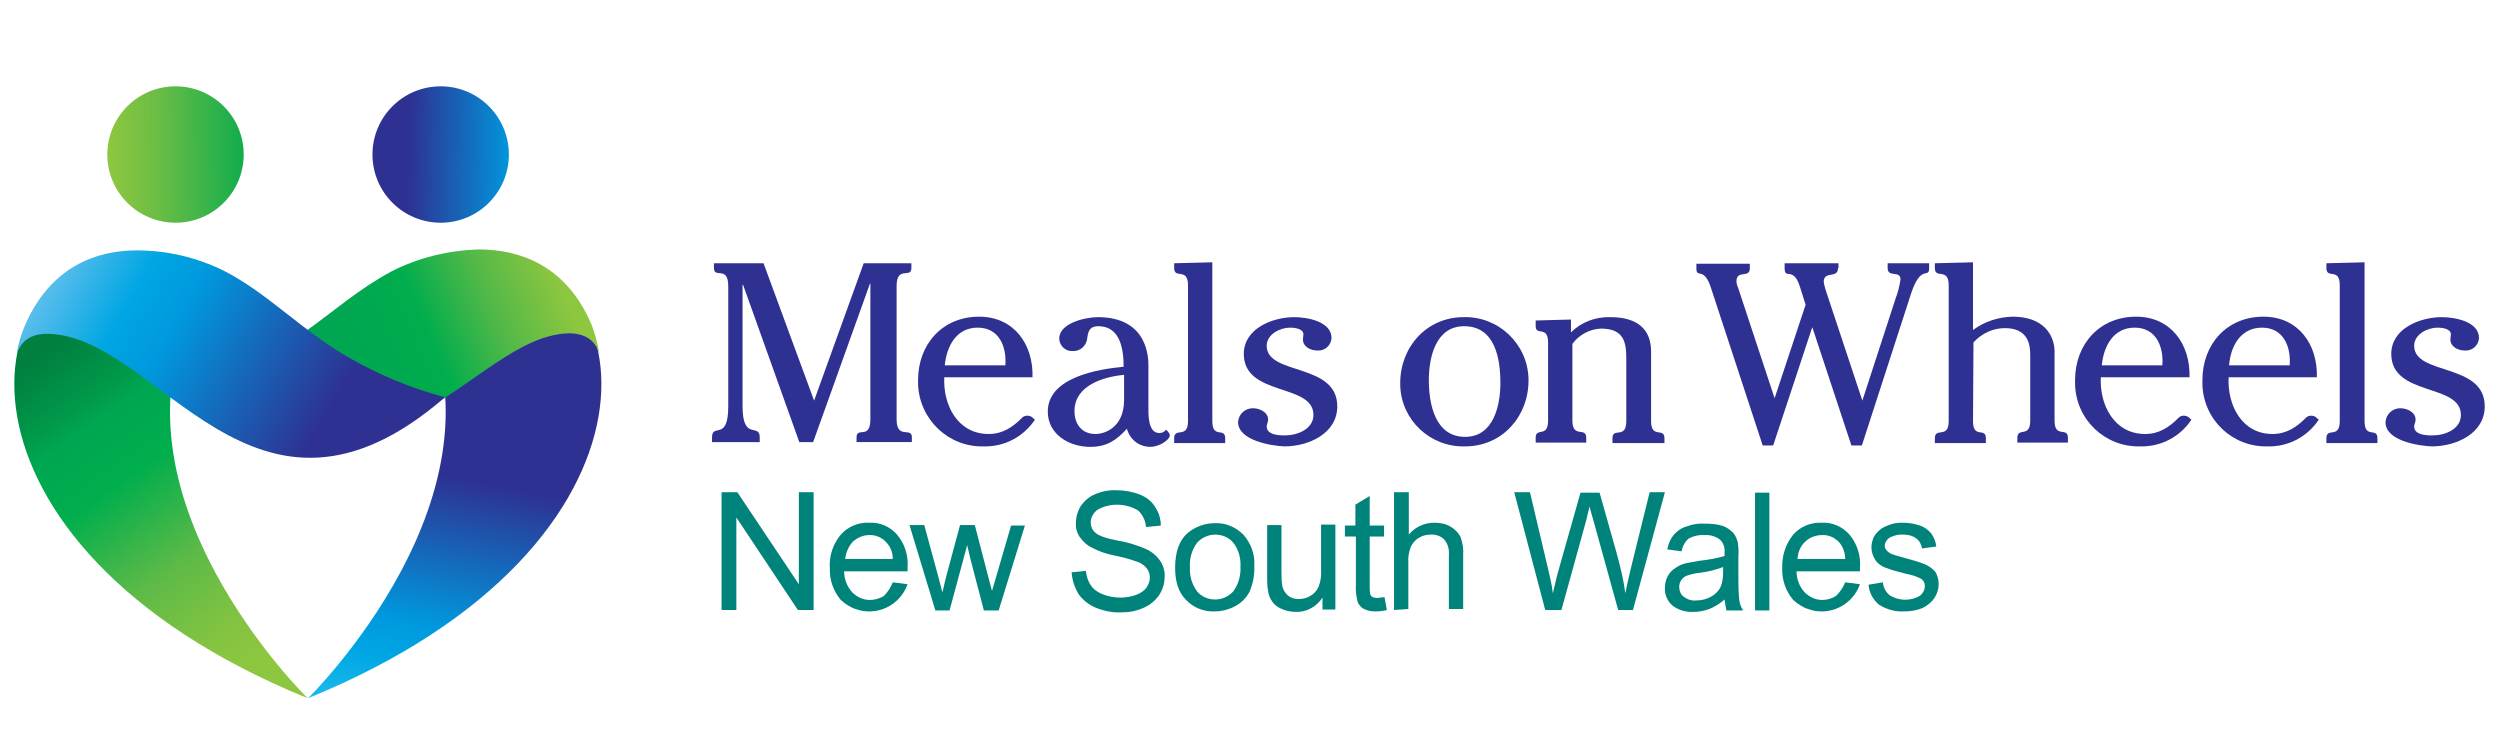
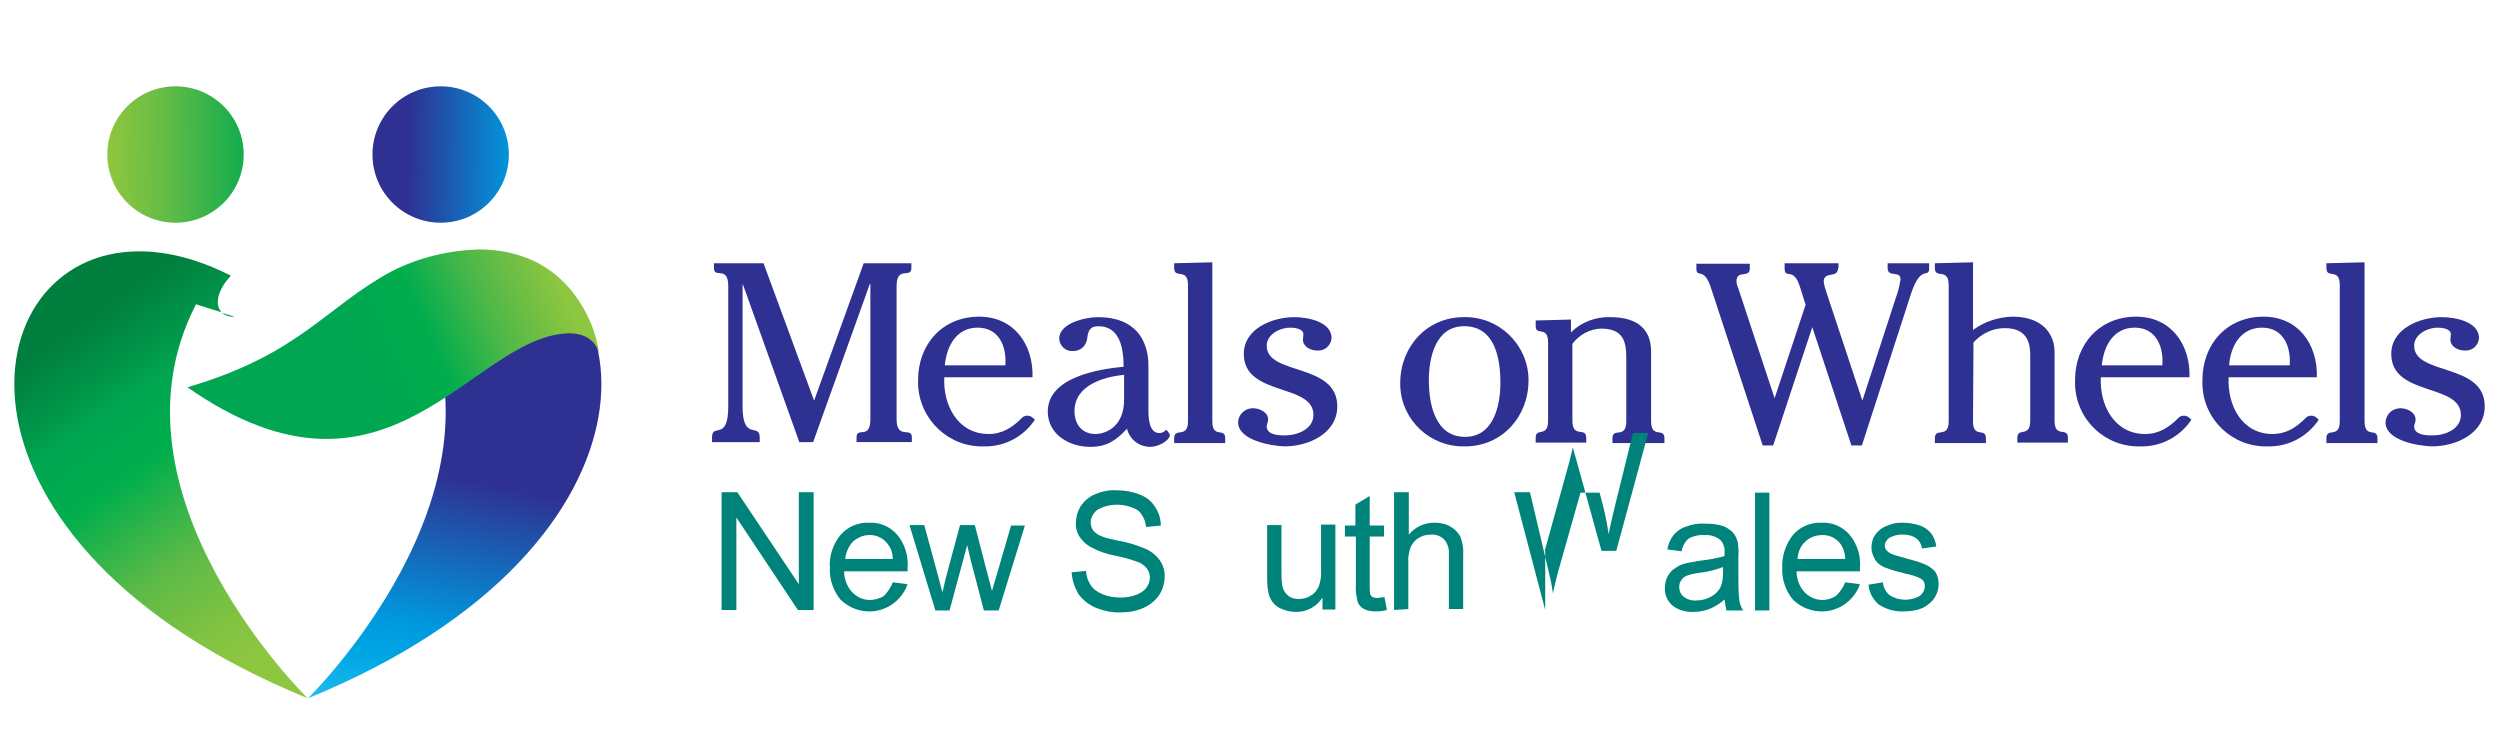
<svg xmlns="http://www.w3.org/2000/svg" xmlns:xlink="http://www.w3.org/1999/xlink" id="Layer_1" x="0px" y="0px" viewBox="0 0 524.2 153.9" style="enable-background:new 0 0 524.2 153.9;" xml:space="preserve">
  <style type="text/css">	.st0{clip-path:url(#SVGID_2_);}	.st1{fill:url(#SVGID_3_);}	.st2{clip-path:url(#SVGID_5_);}	.st3{fill:url(#SVGID_6_);}	.st4{clip-path:url(#SVGID_8_);}	.st5{fill:url(#SVGID_9_);}	.st6{clip-path:url(#SVGID_11_);}	.st7{fill:url(#SVGID_12_);}	.st8{clip-path:url(#SVGID_14_);}	.st9{fill:url(#SVGID_15_);}	.st10{clip-path:url(#SVGID_17_);}	.st11{fill:url(#SVGID_18_);}	.st12{fill:#2E3192;}	.st13{fill:#00837B;}</style>
  <g>
    <defs>
      <path id="SVGID_1_" d="M78.1,32.4c0,7.9,6.4,14.3,14.3,14.3s14.3-6.4,14.3-14.3c0-7.9-6.4-14.3-14.3-14.3c0,0,0,0,0,0   C84.5,18.1,78.1,24.5,78.1,32.4" />
    </defs>
    <clipPath id="SVGID_2_">
      <use xlink:href="#SVGID_1_" style="overflow:visible;" />
    </clipPath>
    <g class="st0">
      <linearGradient id="SVGID_3_" gradientUnits="userSpaceOnUse" x1="269.373" y1="-64.747" x2="272.87" y2="-64.747" gradientTransform="matrix(-12.519 -0.188 -0.188 12.519 3489.524 894.093)">
        <stop offset="0" style="stop-color:#5FCCF5" />
        <stop offset="8.000000e-02" style="stop-color:#52C6F2" />
        <stop offset="0.2" style="stop-color:#1CB9EC" />
        <stop offset="0.36" style="stop-color:#00A7E4" />
        <stop offset="0.5" style="stop-color:#0098DD" />
        <stop offset="1" style="stop-color:#2E3192" />
      </linearGradient>
      <path class="st1" d="M106.7,47.1l-29.1-0.4l0.4-29.1l29.1,0.5L106.7,47.1z" />
    </g>
  </g>
  <g>
    <defs>
      <path id="SVGID_4_" d="M22.5,32.4c0,7.9,6.4,14.3,14.3,14.3c7.9,0,14.3-6.4,14.3-14.3c0-7.9-6.4-14.3-14.3-14.3c0,0,0,0,0,0   C28.9,18.1,22.5,24.5,22.5,32.4" />
    </defs>
    <clipPath id="SVGID_5_">
      <use xlink:href="#SVGID_4_" style="overflow:visible;" />
    </clipPath>
    <g class="st2">
      <linearGradient id="SVGID_6_" gradientUnits="userSpaceOnUse" x1="283.341" y1="-66.006" x2="286.838" y2="-66.006" gradientTransform="matrix(-10.179 0.13 0.13 10.179 2951.488 667.238)">
        <stop offset="0" style="stop-color:#00A651" />
        <stop offset="0.11" style="stop-color:#00A94F" />
        <stop offset="0.72" style="stop-color:#6ABD45" />
        <stop offset="1" style="stop-color:#8DC63F" />
      </linearGradient>
      <path class="st3" d="M51.5,46.7l-29,0.4l-0.4-29l29-0.4L51.5,46.7z" />
    </g>
  </g>
  <g>
    <defs>
      <path id="SVGID_7_" d="M79.9,66.4c1,0.2,2-0.1,2.7-0.8L79.9,66.4z M99.9,52.7c-6.7,0.2-13.3,1.9-19.2,5.1c3.1,3.4,3.2,6.4,1.9,7.7   l5.4-1.7c20.5,39.6-23.4,82.6-23.4,82.6C144,114,135.8,52.7,99.9,52.7z" />
    </defs>
    <clipPath id="SVGID_8_">
      <use xlink:href="#SVGID_7_" style="overflow:visible;" />
    </clipPath>
    <g class="st4">
      <linearGradient id="SVGID_9_" gradientUnits="userSpaceOnUse" x1="219.398" y1="-37.813" x2="222.894" y2="-37.813" gradientTransform="matrix(3.584 -17.68 -17.68 -3.584 -1363.596 3906.985)">
        <stop offset="0" style="stop-color:#5FCCF5" />
        <stop offset="8.000000e-02" style="stop-color:#52C6F2" />
        <stop offset="0.2" style="stop-color:#1CB9EC" />
        <stop offset="0.36" style="stop-color:#00A7E4" />
        <stop offset="0.5" style="stop-color:#0098DD" />
        <stop offset="1" style="stop-color:#2E3192" />
      </linearGradient>
      <path class="st5" d="M46.4,142.7L67.7,37.2l94.6,19.2l-21.4,105.5L46.4,142.7z" />
    </g>
  </g>
  <g>
    <defs>
      <path id="SVGID_10_" d="M49.2,66.4l-2.7-0.8C47.3,66.2,48.3,66.5,49.2,66.4 M64.5,146.4c0,0-43.9-42.9-23.4-82.6l5.4,1.7   c-1.4-1.4-1.2-4.3,1.9-7.7c-6.9-3.5-13.4-5.1-19.2-5.1C-6.7,52.7-14.9,114,64.5,146.4" />
    </defs>
    <clipPath id="SVGID_11_">
      <use xlink:href="#SVGID_10_" style="overflow:visible;" />
    </clipPath>
    <g class="st6">
      <linearGradient id="SVGID_12_" gradientUnits="userSpaceOnUse" x1="217.439" y1="-84.549" x2="220.935" y2="-84.549" gradientTransform="matrix(14.501 20.756 20.756 -14.501 -1396.892 -5673.305)">
        <stop offset="0" style="stop-color:#007F3E" />
        <stop offset="0.12" style="stop-color:#007F3E" />
        <stop offset="0.17" style="stop-color:#008742" />
        <stop offset="0.28" style="stop-color:#009A4B" />
        <stop offset="0.33" style="stop-color:#00A651" />
        <stop offset="0.48" style="stop-color:#00AE4D" />
        <stop offset="0.72" style="stop-color:#5DBA47" />
        <stop offset="0.9" style="stop-color:#81C341" />
        <stop offset="1" style="stop-color:#8DC63F" />
      </linearGradient>
      <path class="st7" d="M38.5,15.4l70.1,100.4l-97.4,68l-70-100.3L38.5,15.4z" />
    </g>
  </g>
  <g>
    <defs>
      <path id="SVGID_13_" d="M82.1,56.9c-13.9,7.5-19.2,17.4-42.8,24.3c42.2,29.5,59.4-10.5,79.7-11.3c3.6-0.1,5.8,1.4,6.7,4.3   c-0.4-2.1-0.9-4.2-1.7-6.2c-5.2-12.2-14.8-15.7-23.6-15.7C94,52.5,87.8,54,82.1,56.9" />
    </defs>
    <clipPath id="SVGID_14_">
      <use xlink:href="#SVGID_13_" style="overflow:visible;" />
    </clipPath>
    <g class="st8">
      <linearGradient id="SVGID_15_" gradientUnits="userSpaceOnUse" x1="193.2" y1="-52.104" x2="196.686" y2="-52.104" gradientTransform="matrix(12.516 -5.346 -5.346 -12.516 -2620.402 464.981)">
        <stop offset="0" style="stop-color:#00A651" />
        <stop offset="0.14" style="stop-color:#00A850" />
        <stop offset="0.38" style="stop-color:#00AD4D" />
        <stop offset="0.68" style="stop-color:#50B848" />
        <stop offset="1" style="stop-color:#8DC63F" />
      </linearGradient>
      <path class="st9" d="M18.1,61.5l94.1-40.1l34.3,80.4L52.4,142L18.1,61.5z" />
    </g>
  </g>
  <g>
    <defs>
-       <path id="SVGID_16_" d="M5.3,68.1c-0.9,2-1.5,4.1-1.8,6.2c0.9-2.9,3.1-4.4,6.7-4.3c23.2,0.6,43,48,83.1,13.3   c-7.1-1.9-13.9-4.7-20.3-8.4c-9.6-5.5-16.7-13.3-26-18.1c-5.7-2.8-11.9-4.3-18.3-4.3C20,52.5,10.6,56,5.3,68.1" />
-     </defs>
+       </defs>
    <clipPath id="SVGID_17_">
      <use xlink:href="#SVGID_16_" style="overflow:visible;" />
    </clipPath>
    <g class="st10">
      <linearGradient id="SVGID_18_" gradientUnits="userSpaceOnUse" x1="210.591" y1="-53.312" x2="214.077" y2="-53.312" gradientTransform="matrix(22.74 13.25 -13.25 22.74 -5510.25 -1529.77)">
        <stop offset="0" style="stop-color:#ABE1FA" />
        <stop offset="7.000000e-02" style="stop-color:#A1DBF7" />
        <stop offset="0.18" style="stop-color:#85CDF2" />
        <stop offset="0.32" style="stop-color:#50BBEB" />
        <stop offset="0.48" style="stop-color:#00A6E3" />
        <stop offset="0.6" style="stop-color:#0098DD" />
        <stop offset="1" style="stop-color:#2E3192" />
      </linearGradient>
      <path class="st11" d="M-24.9,101.4L70.6,157l51.2-87.9L26.3,13.5L-24.9,101.4z" />
    </g>
  </g>
  <path class="st12" d="M182.5,59.5h-0.1l-11.9,33.2h-2.9l-11.8-33h-0.1v25.5c0,7.4,3.6,3.4,3.6,6.5v1h-10v-1c0-3.1,3.4,1,3.4-6.5V60 c0-4.4-3-1.5-3-3.8v-1h10.4l10.6,28.8l10.4-28.8h10v1c0,2.3-3.1-0.6-3.1,3.8v27.9c0,4.4,3.2,1.5,3.2,3.8v1h-11.6v-1 c0-2.3,2.9,0.6,2.9-3.8L182.5,59.5L182.5,59.5z" />
  <path class="st12" d="M198,79.1c-0.3,5.8,2.8,11.9,9.3,11.9c2.9,0,5-1.4,6.9-3.3c0.5-0.6,1.4-0.7,2.1-0.3l0.7,0.6 c-2.4,3.6-6.4,5.7-10.7,5.6c-7.4,0.2-13.5-5.6-13.8-13c0-0.3,0-0.6,0-0.9c0-7.5,5.1-13.3,12.8-13.3c7.3,0,11.4,5.8,11.2,12.7H198z  M210.8,76.6c0.3-3.9-1.3-7.9-5.8-7.9c-4.5,0-6.5,3.9-6.9,7.9H210.8z" />
  <path class="st12" d="M440.5,79.1c-0.3,5.8,2.8,11.9,9.3,11.9c2.9,0,5-1.4,6.9-3.3c0.5-0.6,1.4-0.7,2.1-0.3l0.7,0.6 c-2.4,3.6-6.4,5.7-10.7,5.6c-7.4,0.2-13.5-5.6-13.7-13c0-0.3,0-0.6,0-0.9c0-7.5,5.1-13.3,12.8-13.3c7.3,0,11.4,5.8,11.2,12.7 L440.5,79.1z M453.4,76.6c0.3-3.9-1.3-7.9-5.8-7.9s-6.5,3.9-6.9,7.9H453.4z" />
  <path class="st12" d="M467.3,79.1C467,85,470.1,91,476.5,91c2.9,0,5-1.4,6.9-3.3c0.5-0.6,1.4-0.7,2.1-0.3l0.7,0.6 c-2.4,3.6-6.4,5.7-10.7,5.6c-7.4,0.2-13.5-5.6-13.7-13c0-0.3,0-0.6,0-0.9c0-7.5,5.1-13.3,12.8-13.3c7.3,0,11.4,5.8,11.2,12.7 L467.3,79.1z M480.1,76.6c0.3-3.9-1.3-7.9-5.8-7.9s-6.6,3.9-6.9,7.9H480.1z" />
  <path class="st12" d="M230.3,68.4c-1.7,0-2.1,0.9-2.3,2.3c-0.1,1.7-1.4,3-3.1,2.9c-1.5,0.1-2.7-1.1-2.8-2.5c0,0,0-0.1,0-0.1 c0-3.3,5.6-4.5,8.1-4.5c10.6,0,10.6,8.7,10.6,10.2V85c0,1.7-0.2,5.8,2.3,5.8c0.5,0,1-0.2,1.4-0.7l0.3,0.3c0.2,0.2,0.4,0.5,0.5,0.8 c0,1.1-2.3,2.5-4.1,2.5c-2.3,0-4.3-1.5-4.9-3.8c-2.3,2.5-4.3,3.8-7.7,3.8c-4.4,0-8.9-2.6-8.9-7.4c0-7.2,10.6-8.9,15.9-9.4 C235.6,73.2,234.9,68.4,230.3,68.4 M235.7,78.6c-4.3,0.4-10.4,2.2-10.4,7.6c0,2.7,1.5,4.8,4.4,4.8c1.9,0,6-1.3,6-7.2L235.7,78.6z" />
  <path class="st12" d="M254.2,88.3c0,3.8,2.7,1.2,2.7,3.6v1h-10.7v-1c0-2.4,2.9,0.2,2.9-3.6V59.8c0-3.8-2.9-1.2-2.9-3.6v-1l8-0.2 V88.3z" />
  <path class="st12" d="M259.6,88.5c0.1-1.7,1.5-2.9,3.1-2.9c0,0,0,0,0,0c1.4,0,3.2,0.8,3.2,2.4c0,0.5-0.3,1-0.3,1.4 c0,1.8,2.5,1.9,3.8,1.9c2.6,0,6-1.3,6-4.3c0-6.7-14.6-3.8-14.6-12.8c0-5.3,6-7.7,10.6-7.7c2.7,0,7.8,0.9,7.8,4.4 c-0.1,1.5-1.4,2.7-2.9,2.6c0,0-0.1,0-0.1,0c-1.4,0-3-0.8-3-2.3c0-0.4,0.1-0.7,0.1-1.1c0-1.2-1.9-1.4-2.8-1.4c-2.1,0-4.9,1.4-4.9,3.8 c0,6.3,14.8,3.5,14.8,12.7c0,5.7-6,8.4-11.1,8.4C266.7,93.5,259.6,92.4,259.6,88.5" />
  <path class="st12" d="M320.5,79.8c0,7.5-5.5,13.8-13.3,13.8c-7.3,0.2-13.4-5.5-13.6-12.8c0-0.2,0-0.3,0-0.5 c0-7.5,5.5-13.8,13.3-13.8c7.3-0.2,13.4,5.6,13.6,12.9C320.5,79.5,320.5,79.7,320.5,79.8 M299.6,79.7c0,5,1.3,11.9,7.6,11.9 c6,0,7.4-6.6,7.4-11.3c0-5.1-1.1-11.9-7.6-11.9C301,68.4,299.6,75,299.6,79.7" />
  <path class="st12" d="M322,67.2l7.4-0.2v2.7c2.2-2.2,5.2-3.3,8.3-3.2c5.8,0,8.5,2.7,8.5,7.2v14.6c0,3.8,2.8,1.2,2.8,3.6v1h-10.9v-1 c0-2.4,2.9,0.3,2.9-3.6V75.1c0-3.3-0.5-6.2-5.3-6.2c-2.4,0.1-4.6,1.3-6,3.2v16.1c0,3.8,2.9,1.2,2.9,3.6v1h-10.6v-1 c0-2.3,2.6,0.1,2.6-3.6V71.8c0-3.6-2.6-1.3-2.6-3.4L322,67.2L322,67.2z" />
  <path class="st12" d="M385.4,56.2c0,2.3-3,0.5-3,2.9c0.1,0.7,0.3,1.4,0.5,2l7.6,22.9l7-21.5c0.5-1.3,0.8-2.6,1-3.9 c0-2-2.7-0.3-2.7-2.4v-1h8.7v1c0,2.4-1.7-1-3.8,5.4l-10.3,31.8h-2.2L380,68.6l-8.2,24.8h-2.2l-10.8-32.9c-1.5-4.8-3.1-2-3.1-4.2v-1 h11.2v1c0,2.1-2.8,0.2-2.8,2.7c0,0.5,0.2,1,0.4,1.5l7.6,23l6.5-19.6l-1.2-3.8c-1.4-4.4-3.2-1.3-3.2-3.9v-1h11.3V56.2z" />
  <path class="st12" d="M413.7,88.3c0,3.8,2.7,1.2,2.7,3.6v1h-10.7v-1c0-2.4,2.9,0.2,2.9-3.6V59.8c0-3.8-2.9-1.2-2.9-3.6v-1l8-0.2 v14.2c2.4-1.8,5.3-2.7,8.2-2.8c8.1,0,8.9,5.6,8.9,7.2v14.6c0,3.8,2.8,1.2,2.8,3.6v1h-10.6v-1c0-2.3,2.7,0.1,2.7-3.6V74.8 c0-1.7,0.1-6-5.3-6c-2.5,0-4.9,1.1-6.6,3L413.7,88.3L413.7,88.3z" />
  <path class="st12" d="M495.8,88.3c0,3.8,2.7,1.2,2.7,3.6v1h-10.7v-1c0-2.4,2.8,0.2,2.8-3.6V59.8c0-3.8-2.8-1.2-2.8-3.6v-1l8-0.2 V88.3z" />
  <path class="st12" d="M500.2,88.5c0.1-1.7,1.5-2.9,3.1-2.9c0,0,0,0,0,0c1.4,0,3.2,0.8,3.2,2.4c0,0.5-0.3,1-0.3,1.4 c0,1.8,2.5,1.9,3.8,1.9c2.7,0,6-1.3,6-4.3c0-6.7-14.6-3.8-14.6-12.8c0-5.3,6-7.7,10.6-7.7c2.7,0,7.8,0.9,7.8,4.4 c-0.1,1.5-1.4,2.7-2.9,2.6c0,0-0.1,0-0.1,0c-1.4,0-3-0.8-3-2.3c0-0.4,0.1-0.7,0.1-1.1c0-1.2-1.9-1.4-2.8-1.4c-2.1,0-4.9,1.4-4.9,3.8 c0,6.3,14.8,3.5,14.8,12.7c0,5.7-6,8.4-11.1,8.4C507.1,93.5,500.1,92.4,500.2,88.5" />
  <path class="st13" d="M151.3,127.9v-24.7h3.3l12.9,19.3v-19.3h3.1v24.7h-3.3l-12.9-19.4v19.4H151.3z" />
  <path class="st13" d="M187.2,122.1l3.1,0.4c-1.6,4.5-6.5,6.8-10.9,5.2c-1.2-0.4-2.2-1.1-3.1-1.9c-1.6-1.9-2.4-4.3-2.3-6.7 c-0.2-2.5,0.7-5.1,2.3-7c1.5-1.7,3.7-2.6,6-2.5c2.2-0.1,4.3,0.8,5.8,2.5c1.6,1.9,2.4,4.4,2.2,6.9v0.8h-13.3c0,1.6,0.6,3.2,1.7,4.4 c1,1,2.3,1.6,3.7,1.6c1,0,2-0.3,2.9-0.8C186.2,124.1,186.8,123.1,187.2,122.1 M177.2,117.2h10c0-1.2-0.4-2.4-1.2-3.3 c-0.9-1.1-2.3-1.8-3.8-1.7c-1.3,0-2.5,0.6-3.4,1.4c-0.9,1-1.5,2.4-1.6,3.8" />
  <path class="st13" d="M196.1,127.9l-5.4-17.8h3.1l2.8,10.3l1,3.8c0.1-0.2,0.3-1.4,0.9-3.7l2.8-10.4h3.1l2.7,10.4l0.9,3.4l1-3.4 l3-10.3h2.9l-5.5,17.8h-3.1l-2.8-10.7l-0.7-3l-3.7,13.7H196.1z" />
  <path class="st13" d="M224.7,120l3-0.3c0.1,1.1,0.4,2.1,1,3c0.6,0.9,1.5,1.5,2.5,1.9c1.2,0.5,2.5,0.7,3.8,0.7c1.1,0,2.3-0.2,3.3-0.6 c0.8-0.3,1.6-0.8,2.1-1.5c0.4-0.6,0.7-1.3,0.7-2.1c0-0.7-0.2-1.4-0.7-2c-0.6-0.7-1.4-1.2-2.2-1.4c-1.4-0.5-2.9-0.9-4.4-1.2 c-1.6-0.3-3.2-0.8-4.7-1.6c-1.1-0.5-2-1.3-2.7-2.3c-0.6-0.9-0.9-2-0.8-3c0-1.2,0.4-2.5,1-3.5c0.8-1.1,1.8-2,3.1-2.5 c1.4-0.6,3-0.9,4.5-0.8c1.6,0,3.3,0.3,4.8,0.9c1.3,0.5,2.5,1.4,3.2,2.6c0.8,1.2,1.2,2.5,1.2,3.9l-3.1,0.3c-0.1-1.3-0.7-2.6-1.7-3.5 c-2.6-1.5-5.9-1.6-8.5-0.1c-0.8,0.6-1.4,1.6-1.4,2.6c0,0.8,0.3,1.7,1,2.2c0.6,0.6,2.2,1.2,4.9,1.7c1.9,0.3,3.7,0.9,5.4,1.6 c1.3,0.5,2.4,1.4,3.2,2.5c0.7,1,1.1,2.3,1,3.5c0,1.3-0.4,2.6-1.1,3.7c-0.8,1.2-1.9,2.1-3.2,2.7c-1.5,0.7-3.1,1-4.7,1 c-1.9,0.1-3.8-0.3-5.5-1c-1.4-0.6-2.7-1.6-3.6-2.9C225.4,123.3,224.8,121.7,224.7,120" />
-   <path class="st13" d="M246.4,119c0-3.3,0.9-5.8,2.7-7.3c1.6-1.3,3.6-2,5.6-2c2.3-0.1,4.4,0.8,6,2.4c1.6,1.8,2.5,4.2,2.3,6.6 c0.1,1.9-0.3,3.7-1,5.4c-0.7,1.3-1.7,2.3-3,3c-1.3,0.7-2.8,1.1-4.3,1.1c-2.3,0.1-4.5-0.8-6-2.4C247.1,124.2,246.4,122,246.4,119  M249.5,118.9c-0.1,1.8,0.4,3.6,1.5,5.1c0.9,1.1,2.3,1.7,3.8,1.7c1.4,0,2.8-0.6,3.8-1.7c1.1-1.5,1.6-3.4,1.5-5.2 c0.1-1.8-0.4-3.6-1.5-5c-0.9-1.1-2.3-1.7-3.8-1.7c-1.4,0-2.8,0.6-3.8,1.7C249.9,115.3,249.4,117.1,249.5,118.9" />
  <path class="st13" d="M277.3,127.9v-2.6c-1.2,1.9-3.4,3.1-5.6,3c-1,0-2-0.2-2.9-0.6c-0.8-0.3-1.5-0.8-2-1.5 c-0.5-0.7-0.8-1.4-0.9-2.3c-0.2-0.9-0.2-1.9-0.2-2.8v-11h3v9.7c0,1.1,0,2.1,0.2,3.2c0.2,0.8,0.6,1.4,1.2,1.9 c0.6,0.5,1.4,0.7,2.2,0.7c0.9,0,1.8-0.2,2.5-0.7c0.8-0.4,1.3-1.1,1.7-1.9c0.4-1.1,0.6-2.3,0.5-3.5v-9.5h3v17.8H277.3z" />
  <path class="st13" d="M290.3,125.2l0.5,2.7c-0.7,0.2-1.5,0.3-2.3,0.3c-0.9,0-1.7-0.1-2.5-0.5c-0.6-0.3-1-0.8-1.3-1.4 c-0.3-1.2-0.5-2.4-0.4-3.6v-10.2H282v-2.3h2.2v-4.4l3-1.8v6.2h3v2.3h-3v10.4c0,0.6,0,1.1,0.1,1.7c0.1,0.2,0.3,0.5,0.5,0.6 c0.3,0.1,0.7,0.2,1,0.2C289.2,125.3,289.7,125.3,290.3,125.2" />
  <path class="st13" d="M292.3,127.9v-24.7h3.1v8.9c1.3-1.6,3.3-2.5,5.3-2.5c1.2,0,2.4,0.2,3.4,0.8c0.9,0.5,1.6,1.2,2.1,2.1 c0.5,1.3,0.7,2.6,0.6,4v11.2h-3v-11.3c0.1-1.2-0.2-2.4-1-3.3c-0.7-0.7-1.8-1.1-2.8-1c-0.9,0-1.8,0.2-2.5,0.7 c-0.8,0.4-1.3,1.1-1.7,1.9c-0.4,1.1-0.6,2.2-0.5,3.3v9.7L292.3,127.9L292.3,127.9z" />
-   <path class="st13" d="M324,127.9l-6.5-24.7h3.3l3.8,16.1c0.4,1.7,0.8,3.3,1,5.1c0.6-2.7,1-4.1,1.1-4.5l4.7-16.6h4l3.5,12.4 c0.8,2.9,1.5,5.7,1.9,8.7c0.3-1.6,0.7-3.3,1.2-5.4l3.9-15.8h3.2l-6.7,24.7h-3.1l-5.2-18.8c-0.5-1.6-0.7-2.5-0.8-2.9 c-0.3,1.1-0.5,2.1-0.7,2.9l-5.2,18.8H324z" />
+   <path class="st13" d="M324,127.9l-6.5-24.7h3.3l3.8,16.1c0.4,1.7,0.8,3.3,1,5.1c0.6-2.7,1-4.1,1.1-4.5l4.7-16.6h4c0.8,2.9,1.5,5.7,1.9,8.7c0.3-1.6,0.7-3.3,1.2-5.4l3.9-15.8h3.2l-6.7,24.7h-3.1l-5.2-18.8c-0.5-1.6-0.7-2.5-0.8-2.9 c-0.3,1.1-0.5,2.1-0.7,2.9l-5.2,18.8H324z" />
  <path class="st13" d="M361.6,125.7c-1,0.9-2,1.5-3.2,2c-1.1,0.4-2.2,0.6-3.3,0.6c-1.6,0.1-3.3-0.4-4.5-1.4c-1-0.9-1.6-2.3-1.5-3.7 c0-0.8,0.2-1.7,0.6-2.4c0.4-0.7,0.9-1.3,1.6-1.7c0.7-0.5,1.4-0.8,2.2-1c0.9-0.2,1.8-0.3,2.7-0.5c1.8-0.2,3.6-0.5,5.4-1v-0.8 c0.1-0.9-0.2-1.9-0.9-2.6c-1-0.8-2.2-1.1-3.4-1c-1.1-0.1-2.2,0.2-3.2,0.7c-0.8,0.7-1.3,1.6-1.5,2.7l-3-0.4c0.2-1.1,0.6-2.1,1.3-3 c0.7-0.8,1.6-1.5,2.7-1.8c1.3-0.5,2.6-0.7,4-0.6c1.2,0,2.5,0.1,3.7,0.5c0.8,0.3,1.5,0.8,2.1,1.4c0.5,0.6,0.8,1.3,1,2.1 c0.1,0.9,0.2,1.8,0.1,2.8v4c0,1.8,0,3.5,0.2,5.3c0.1,0.7,0.4,1.5,0.8,2.1H362C361.8,127.1,361.7,126.4,361.6,125.7 M361.3,118.9 c-1.6,0.6-3.2,1-4.9,1.2c-0.9,0.1-1.8,0.3-2.7,0.6c-0.5,0.2-0.9,0.5-1.2,1c-0.3,0.4-0.4,0.9-0.4,1.4c0,0.8,0.3,1.5,0.9,2 c0.8,0.6,1.7,0.9,2.7,0.8c1.1,0,2.2-0.3,3.1-0.8c0.9-0.5,1.6-1.2,2-2.1c0.4-1,0.5-2,0.5-3V118.9z" />
  <path class="st13" d="M368,103.3h3v24.7h-3V103.3z" />
  <path class="st13" d="M386.9,122.1l3.1,0.4c-1.6,4.5-6.5,6.8-10.9,5.2c-1.2-0.4-2.2-1.1-3.1-1.9c-1.6-1.9-2.4-4.3-2.3-6.7 c-0.1-2.5,0.7-5,2.3-7c1.5-1.7,3.7-2.6,6-2.5c2.2-0.1,4.3,0.8,5.8,2.5c1.6,1.9,2.4,4.4,2.2,6.9v0.8h-13.3c0,1.6,0.6,3.2,1.7,4.4 c1,1,2.3,1.6,3.7,1.6c1,0,2-0.3,2.8-0.8C385.9,124.1,386.5,123.1,386.9,122.1 M376.9,117.2h10c0-1.2-0.4-2.4-1.1-3.3 c-0.9-1.1-2.3-1.8-3.8-1.7c-1.3,0-2.6,0.5-3.5,1.4C377.5,114.5,377,115.8,376.9,117.2" />
  <path class="st13" d="M391.8,122.6l3-0.5c0.1,1.1,0.6,2,1.4,2.7c1.9,1.2,4.4,1.3,6.4,0.1c0.6-0.5,1-1.2,1-2c0-0.7-0.3-1.3-0.9-1.6 c-1-0.5-2-0.8-3.1-1c-1.6-0.4-3.1-0.8-4.6-1.4c-0.8-0.4-1.5-0.9-1.9-1.7c-0.4-0.7-0.7-1.5-0.7-2.4c0-0.8,0.2-1.5,0.5-2.2 c0.4-0.7,0.9-1.2,1.5-1.7c0.6-0.4,1.3-0.7,1.9-0.9c0.8-0.3,1.7-0.4,2.6-0.4c1.3,0,2.5,0.2,3.7,0.6c0.9,0.3,1.7,0.9,2.3,1.6 c0.6,0.8,1,1.8,1.1,2.8l-3,0.4c-0.1-0.8-0.5-1.6-1.2-2.1c-0.8-0.6-1.7-0.8-2.7-0.8c-1-0.1-2.1,0.2-3,0.7c-0.5,0.4-0.9,1-0.9,1.6 c0,0.4,0.1,0.7,0.4,1c0.3,0.4,0.7,0.6,1.1,0.8c0.3,0.1,1.2,0.4,2.7,0.8c1.5,0.4,3,0.8,4.4,1.4c0.8,0.4,1.5,0.9,2,1.5 c0.5,0.8,0.7,1.7,0.7,2.6c0,1-0.3,2-0.9,2.9c-0.6,0.9-1.5,1.6-2.5,2.1c-1.2,0.5-2.5,0.7-3.8,0.7c-1.9,0.1-3.7-0.4-5.3-1.4 C392.8,125.8,391.9,124.3,391.8,122.6" />
</svg>